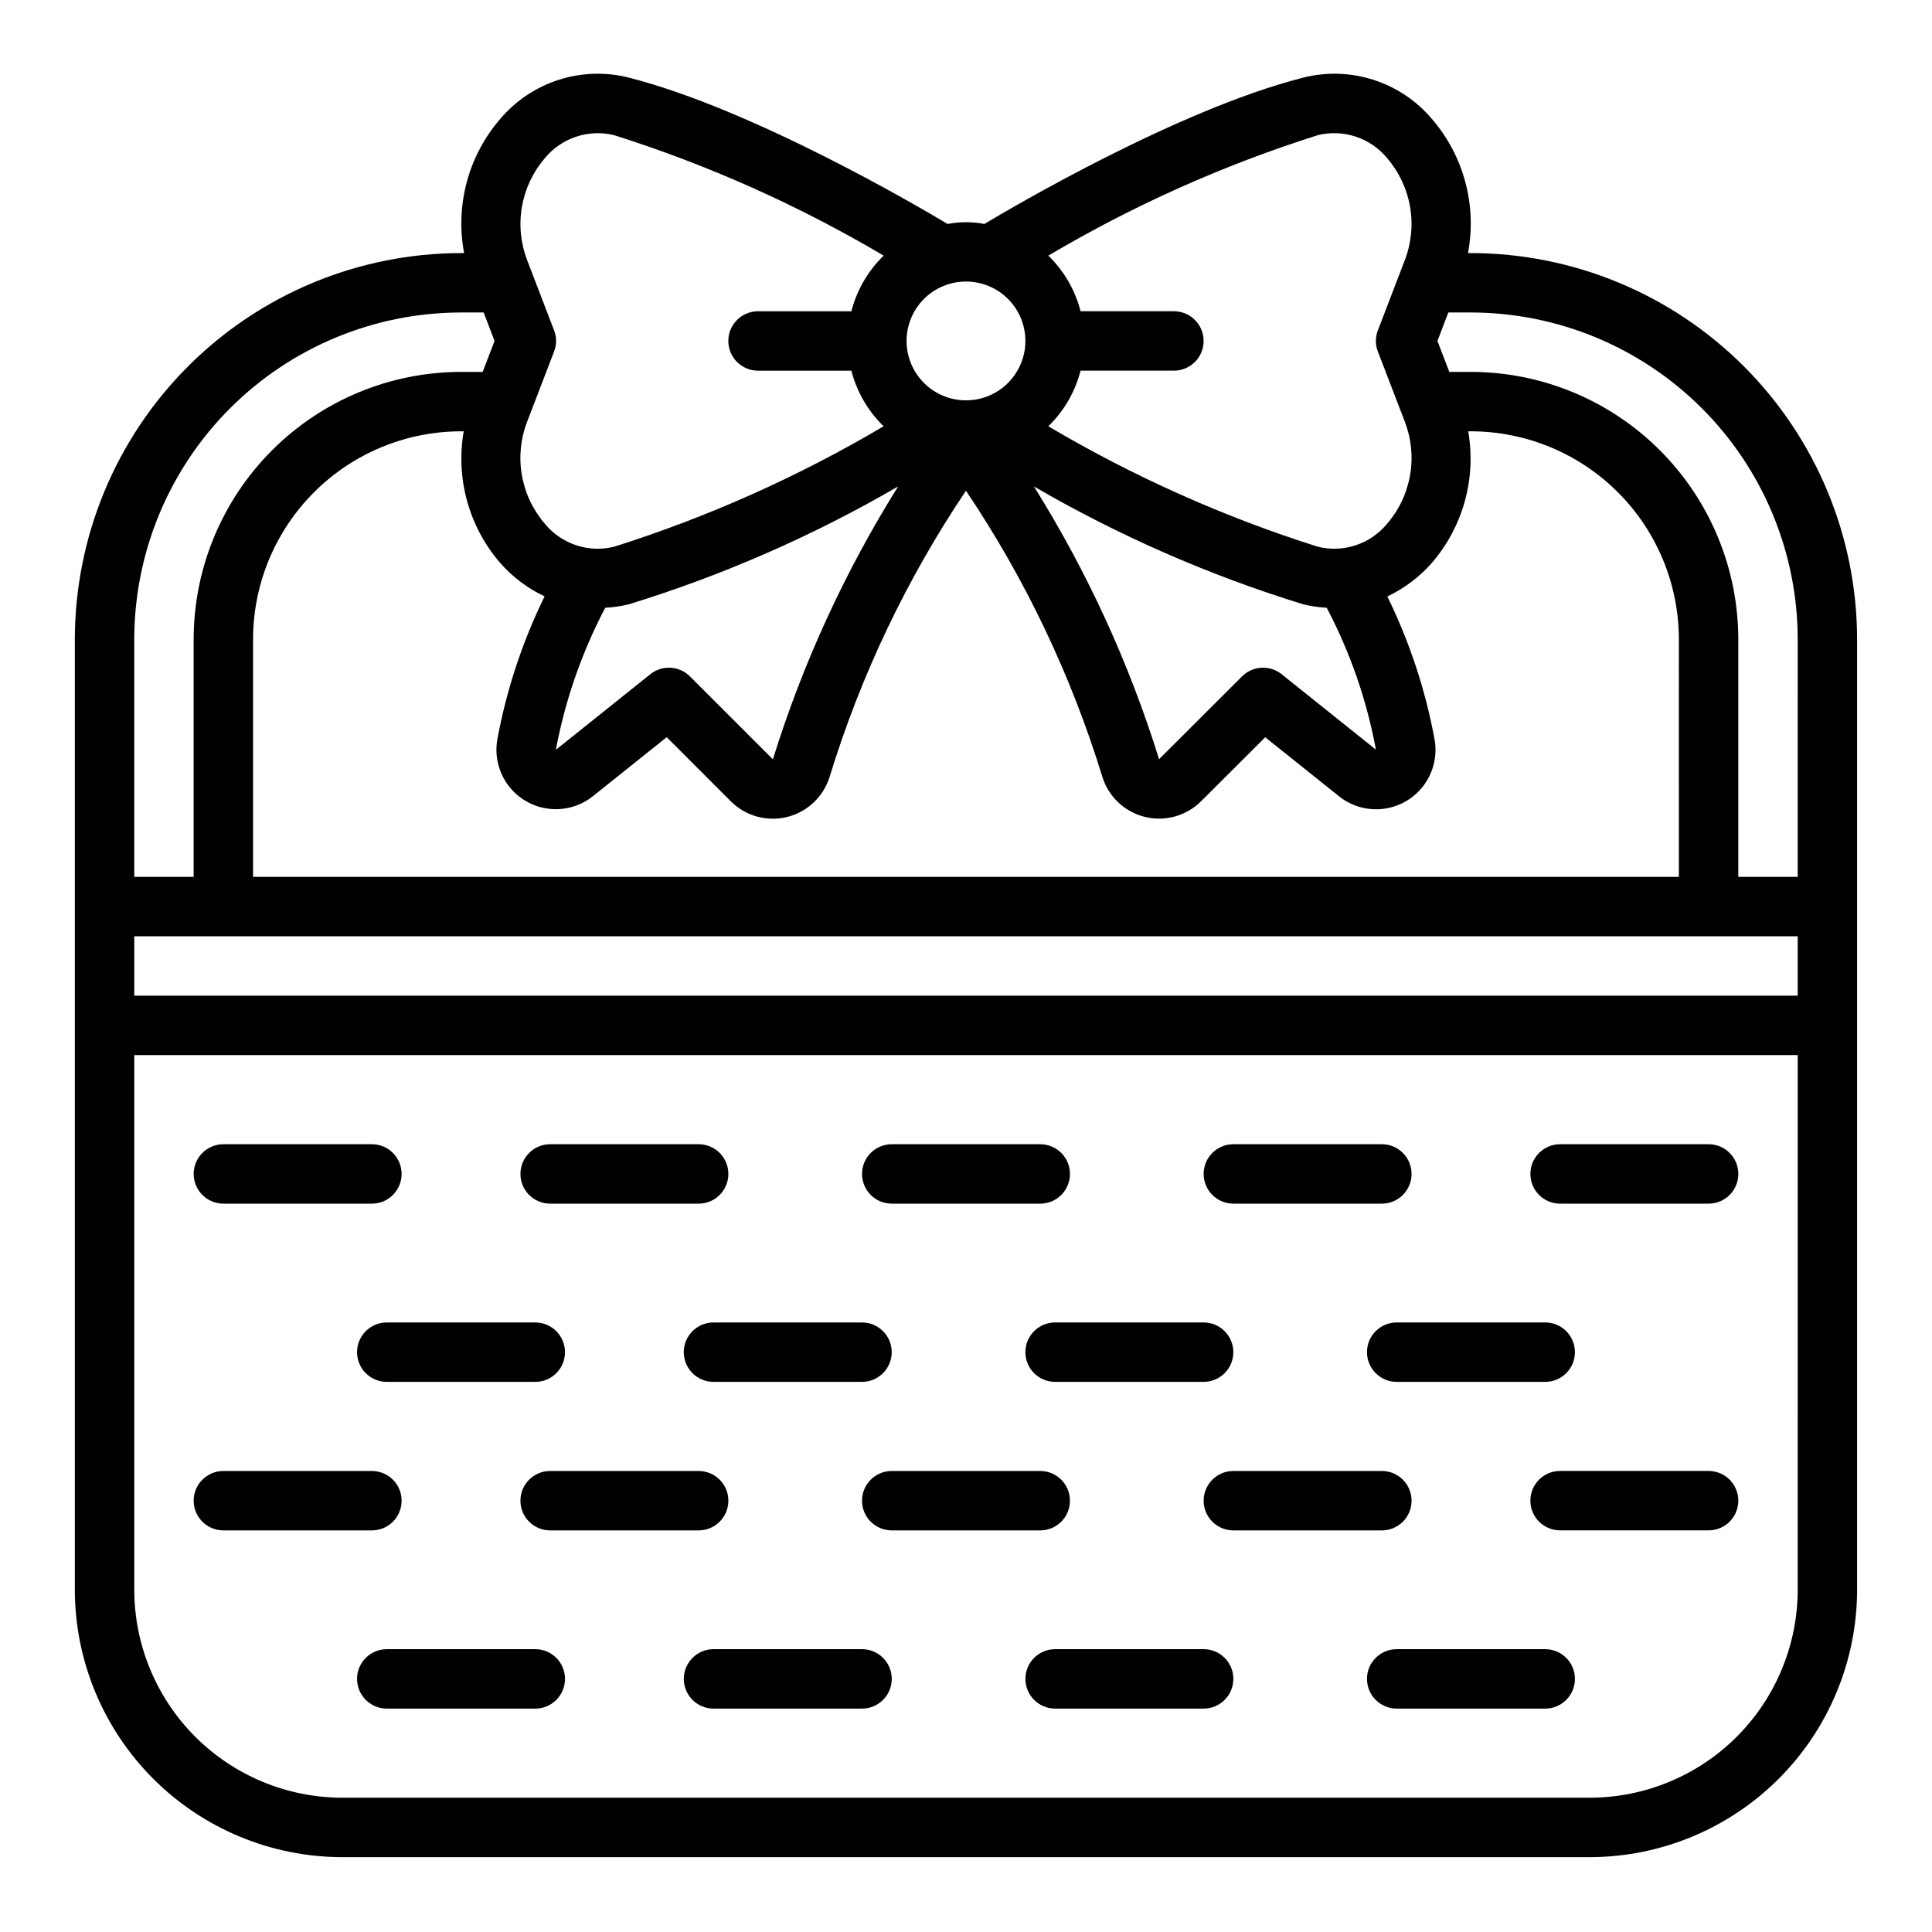
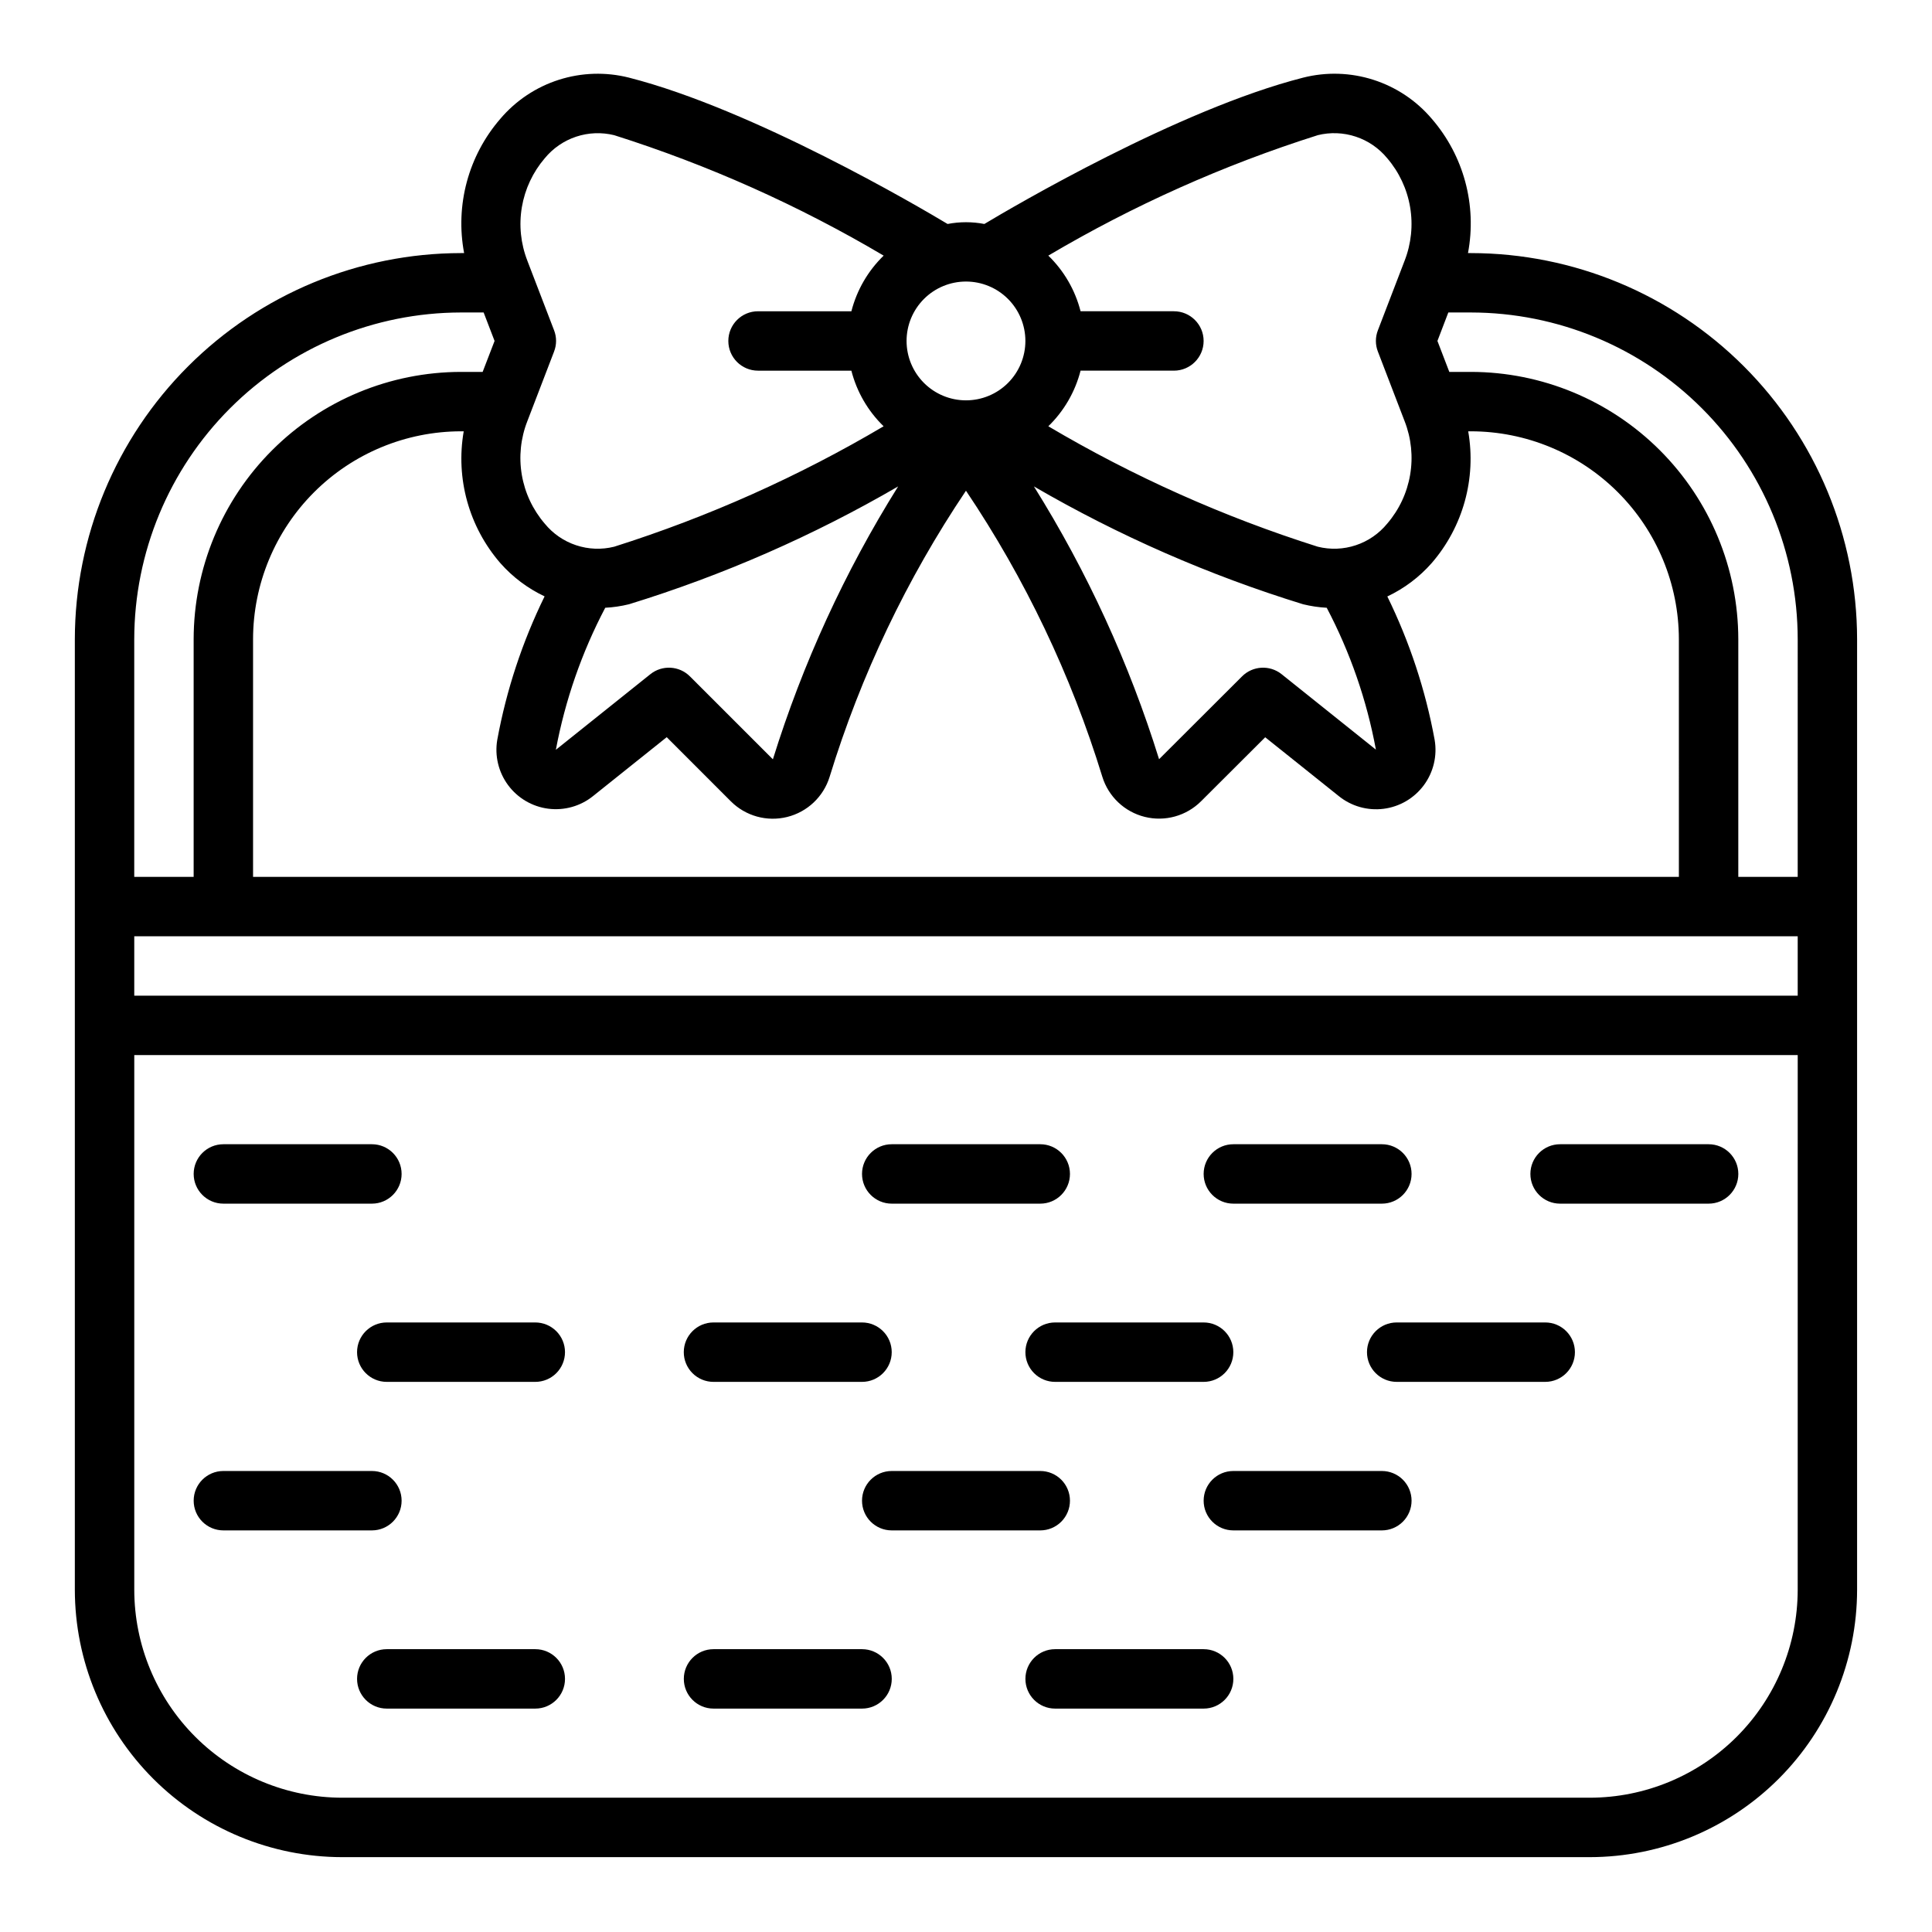
<svg xmlns="http://www.w3.org/2000/svg" fill="#000000" width="800px" height="800px" version="1.1" viewBox="144 144 512 512">
  <g>
    <path d="m203.2 462.98h39.359c4.348 0 7.871-3.527 7.871-7.875 0-4.348-3.523-7.871-7.871-7.871h-39.359c-4.348 0-7.875 3.523-7.875 7.871 0 4.348 3.527 7.875 7.875 7.875z" />
-     <path d="m289.79 462.98h39.359c4.348 0 7.875-3.527 7.875-7.875 0-4.348-3.527-7.871-7.875-7.871h-39.359c-4.348 0-7.871 3.523-7.871 7.871 0 4.348 3.523 7.875 7.871 7.875z" />
    <path d="m470.85 462.98h39.359c4.348 0 7.871-3.527 7.871-7.875 0-4.348-3.523-7.871-7.871-7.871h-39.359c-4.348 0-7.871 3.523-7.871 7.871 0 4.348 3.523 7.875 7.871 7.875z" />
    <path d="m380.32 462.98h39.359c4.348 0 7.871-3.527 7.871-7.875 0-4.348-3.523-7.871-7.871-7.871h-39.359c-4.348 0-7.875 3.523-7.875 7.871 0 4.348 3.527 7.875 7.875 7.875z" />
    <path d="m557.44 462.98h39.363c4.348 0 7.871-3.527 7.871-7.875 0-4.348-3.523-7.871-7.871-7.871h-39.363c-4.348 0-7.871 3.523-7.871 7.871 0 4.348 3.523 7.875 7.871 7.875z" />
    <path d="m533.82 211.07h-0.789c2.402-12.711-1.133-25.82-9.602-35.598-4.09-4.82-9.453-8.398-15.473-10.324-6.019-1.93-12.461-2.129-18.59-0.578-32.984 8.398-76.98 34.273-84.5 38.785-3.219-0.621-6.527-0.621-9.746 0-7.519-4.512-51.516-30.387-84.449-38.785-6.133-1.547-12.574-1.344-18.594 0.582-6.023 1.926-11.383 5.504-15.477 10.32-8.469 9.777-12.008 22.887-9.605 35.598h-0.824c-27.133 0.031-53.145 10.824-72.328 30.008-19.188 19.184-29.98 45.195-30.012 72.328v251.91c0.023 18.781 7.492 36.789 20.777 50.074 13.281 13.281 31.289 20.75 50.074 20.773h330.62c18.781-0.023 36.789-7.492 50.074-20.773 13.281-13.285 20.75-31.293 20.773-50.074v-251.91c-0.031-27.133-10.824-53.145-30.008-72.328-19.188-19.184-45.199-29.977-72.328-30.008zm86.59 196.8h-440.83v-15.746h440.83zm-31.488-31.488h-377.86v-62.977c0.016-14.609 5.828-28.617 16.156-38.945 10.332-10.332 24.34-16.141 38.949-16.16h0.723c-2.176 12.508 1.387 25.328 9.699 34.922 3.269 3.711 7.266 6.711 11.734 8.824-5.898 12.031-10.117 24.812-12.539 37.992-0.727 4.231 0.309 8.57 2.859 12.023 2.555 3.449 6.402 5.711 10.66 6.254 4.258 0.543 8.555-0.672 11.891-3.371l19.492-15.586 16.988 16.996c3.902 3.906 9.566 5.481 14.926 4.152 5.359-1.328 9.633-5.371 11.258-10.645 8.254-26.91 20.43-52.457 36.133-75.816 15.699 23.352 27.875 48.891 36.133 75.793 1.625 5.273 5.894 9.316 11.254 10.645s11.023-0.246 14.926-4.152l16.988-16.949 19.492 15.586c3.336 2.699 7.633 3.914 11.887 3.371 4.258-0.543 8.105-2.801 10.66-6.25 2.551-3.449 3.586-7.793 2.863-12.02-2.418-13.184-6.641-25.969-12.539-38 4.473-2.113 8.465-5.113 11.734-8.824 8.32-9.598 11.883-22.43 9.699-34.945h0.727c14.609 0.02 28.613 5.828 38.945 16.16 10.328 10.328 16.141 24.336 16.156 38.945zm-93.328-71.32c6.215 11.805 10.609 24.48 13.035 37.598l-24.984-19.988c-3.133-2.508-7.648-2.262-10.488 0.574l-21.992 21.949c-7.91-25.422-19.055-49.719-33.168-72.289 22.512 13.086 46.445 23.562 71.332 31.227 2.055 0.504 4.152 0.816 6.266 0.93zm-191.2 0c2.121-0.109 4.231-0.422 6.297-0.93 24.887-7.664 48.816-18.141 71.328-31.227-14.125 22.578-25.281 46.887-33.195 72.32l-21.988-21.98c-2.84-2.836-7.356-3.082-10.484-0.574l-25.039 20.027h-0.004c2.461-13.129 6.871-25.816 13.086-37.637zm188.82-125.24c3.332-0.824 6.832-0.688 10.09 0.395 3.258 1.078 6.144 3.062 8.324 5.715 3.156 3.684 5.25 8.152 6.062 12.934s0.312 9.691-1.449 14.211l-7.086 18.453c-0.707 1.812-0.707 3.828 0 5.641l7.086 18.453c1.766 4.516 2.269 9.426 1.457 14.207s-2.91 9.25-6.07 12.93c-2.172 2.66-5.059 4.648-8.32 5.731-3.258 1.086-6.762 1.219-10.094 0.387-24.934-7.894-48.887-18.602-71.398-31.914 4.152-4.031 7.109-9.133 8.547-14.738h24.734c4.348 0 7.875-3.523 7.875-7.871 0-4.348-3.527-7.871-7.875-7.871h-24.734c-1.434-5.609-4.394-10.715-8.547-14.746 22.512-13.312 46.465-24.02 71.398-31.914zm-77.477 54.531c0 4.176-1.66 8.18-4.609 11.133-2.953 2.953-6.957 4.609-11.133 4.609s-8.18-1.656-11.133-4.609c-2.953-2.953-4.613-6.957-4.613-11.133s1.66-8.18 4.613-11.133c2.953-2.953 6.957-4.609 11.133-4.609s8.18 1.656 11.133 4.609c2.949 2.953 4.609 6.957 4.609 11.133zm-124.9-2.816-7.086-18.453h0.004c-1.762-4.519-2.266-9.43-1.453-14.211s2.91-9.25 6.066-12.934c2.176-2.652 5.062-4.637 8.32-5.719 3.258-1.082 6.758-1.215 10.09-0.391 24.934 7.894 48.891 18.602 71.398 31.914-4.152 4.035-7.113 9.137-8.547 14.746h-24.742c-4.348 0-7.871 3.523-7.871 7.871 0 4.348 3.523 7.871 7.871 7.871h24.734c1.438 5.606 4.394 10.707 8.547 14.738-22.508 13.312-46.465 24.02-71.398 31.914-3.332 0.832-6.832 0.699-10.094-0.387-3.262-1.082-6.144-3.07-8.316-5.731-3.16-3.68-5.262-8.148-6.074-12.93s-0.309-9.691 1.461-14.207l7.086-18.453h-0.004c0.711-1.812 0.715-3.828 0.008-5.641zm-24.668-4.727h6l2.898 7.543-3.16 8.203h-5.738c-18.785 0.023-36.793 7.492-50.074 20.777-13.281 13.281-20.754 31.289-20.777 50.07v62.977h-15.742v-62.977c0.027-22.957 9.16-44.965 25.391-61.199 16.234-16.234 38.242-25.367 61.203-25.395zm354.24 338.5c-0.016 14.609-5.828 28.613-16.156 38.945-10.332 10.328-24.336 16.141-38.945 16.156h-330.62c-14.609-0.016-28.617-5.828-38.949-16.156-10.328-10.332-16.141-24.336-16.156-38.945v-141.7h440.83zm0-188.93h-15.742v-62.977c-0.023-18.781-7.496-36.789-20.777-50.07-13.281-13.285-31.289-20.754-50.07-20.777h-5.738l-3.148-8.203 2.887-7.543h6c22.957 0.027 44.965 9.16 61.199 25.395 16.234 16.234 25.363 38.242 25.391 61.199z" />
    <path d="m293.73 502.34c0-2.09-0.828-4.09-2.305-5.566-1.477-1.477-3.481-2.309-5.566-2.309h-39.363c-4.348 0-7.871 3.527-7.871 7.875 0 4.348 3.523 7.871 7.871 7.871h39.363c2.086 0 4.09-0.828 5.566-2.305 1.477-1.477 2.305-3.481 2.305-5.566z" />
    <path d="m325.21 502.34c0 2.086 0.828 4.09 2.305 5.566 1.477 1.477 3.481 2.305 5.566 2.305h39.359c4.348 0 7.875-3.523 7.875-7.871 0-4.348-3.527-7.875-7.875-7.875h-39.359c-4.348 0-7.871 3.527-7.871 7.875z" />
    <path d="m553.5 510.21c4.348 0 7.871-3.523 7.871-7.871 0-4.348-3.523-7.875-7.871-7.875h-39.359c-4.348 0-7.875 3.527-7.875 7.875 0 4.348 3.527 7.871 7.875 7.871z" />
    <path d="m415.74 502.34c0 2.086 0.828 4.09 2.305 5.566 1.477 1.477 3.481 2.305 5.566 2.305h39.363c4.348 0 7.871-3.523 7.871-7.871 0-4.348-3.523-7.875-7.871-7.875h-39.363c-4.348 0-7.871 3.527-7.871 7.875z" />
    <path d="m203.2 549.57h39.359c4.348 0 7.871-3.523 7.871-7.871 0-4.348-3.523-7.871-7.871-7.871h-39.359c-4.348 0-7.875 3.523-7.875 7.871 0 4.348 3.527 7.871 7.875 7.871z" />
-     <path d="m289.79 549.57h39.359c4.348 0 7.875-3.523 7.875-7.871 0-4.348-3.527-7.871-7.875-7.871h-39.359c-4.348 0-7.871 3.523-7.871 7.871 0 4.348 3.523 7.871 7.871 7.871z" />
    <path d="m518.08 541.7c0-2.09-0.828-4.09-2.305-5.566-1.477-1.477-3.481-2.305-5.566-2.305h-39.359c-4.348 0-7.871 3.523-7.871 7.871 0 4.348 3.523 7.871 7.871 7.871h39.359c2.086 0 4.09-0.828 5.566-2.305 1.477-1.477 2.305-3.481 2.305-5.566z" />
    <path d="m427.55 541.7c0-2.09-0.828-4.09-2.305-5.566-1.477-1.477-3.481-2.305-5.566-2.305h-39.359c-4.348 0-7.875 3.523-7.875 7.871 0 4.348 3.527 7.871 7.875 7.871h39.359c2.086 0 4.09-0.828 5.566-2.305 1.477-1.477 2.305-3.481 2.305-5.566z" />
-     <path d="m596.8 533.82h-39.363c-4.348 0-7.871 3.523-7.871 7.871 0 4.348 3.523 7.871 7.871 7.871h39.363c4.348 0 7.871-3.523 7.871-7.871 0-4.348-3.523-7.871-7.871-7.871z" />
    <path d="m285.86 581.05h-39.363c-4.348 0-7.871 3.523-7.871 7.871 0 4.348 3.523 7.875 7.871 7.875h39.363c4.348 0 7.871-3.527 7.871-7.875 0-4.348-3.523-7.871-7.871-7.871z" />
    <path d="m372.45 581.05h-39.359c-4.348 0-7.871 3.523-7.871 7.871 0 4.348 3.523 7.875 7.871 7.875h39.359c4.348 0 7.875-3.527 7.875-7.875 0-4.348-3.527-7.871-7.875-7.871z" />
-     <path d="m553.5 581.05h-39.359c-4.348 0-7.875 3.523-7.875 7.871 0 4.348 3.527 7.875 7.875 7.875h39.359c4.348 0 7.871-3.527 7.871-7.875 0-4.348-3.523-7.871-7.871-7.871z" />
    <path d="m462.98 581.05h-39.363c-4.348 0-7.871 3.523-7.871 7.871 0 4.348 3.523 7.875 7.871 7.875h39.363c4.348 0 7.871-3.527 7.871-7.875 0-4.348-3.523-7.871-7.871-7.871z" />
  </g>
</svg>